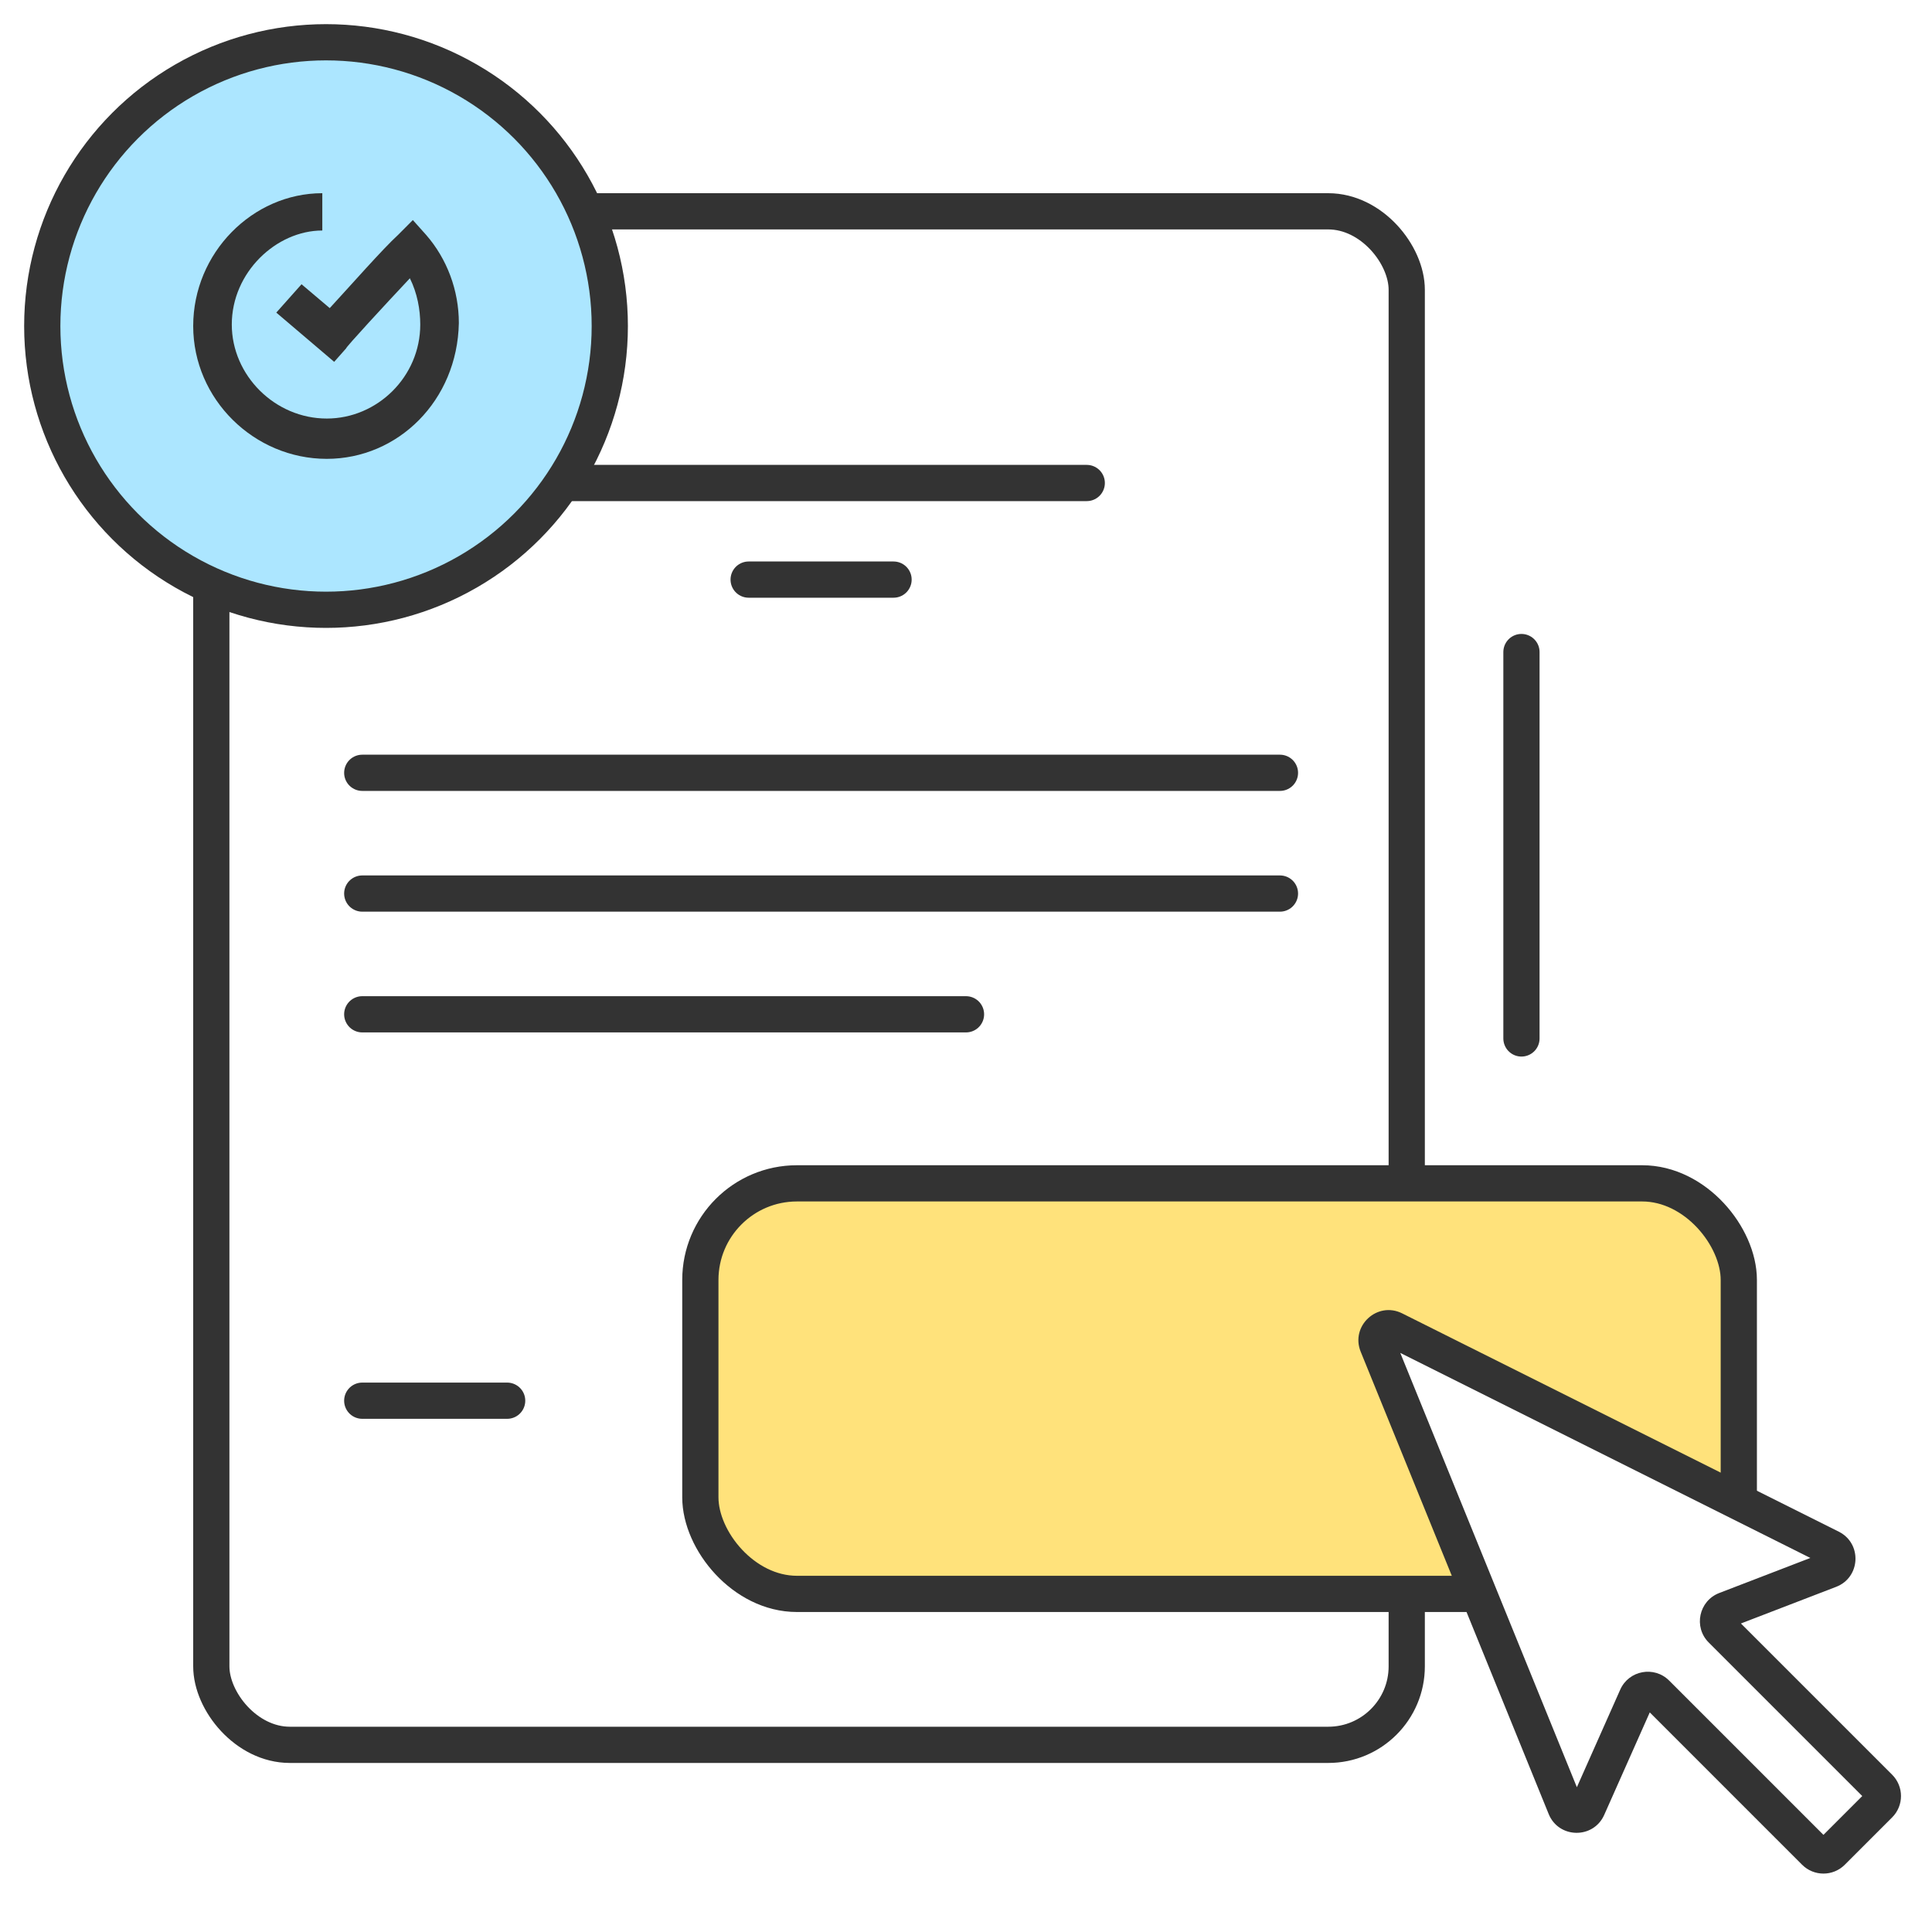
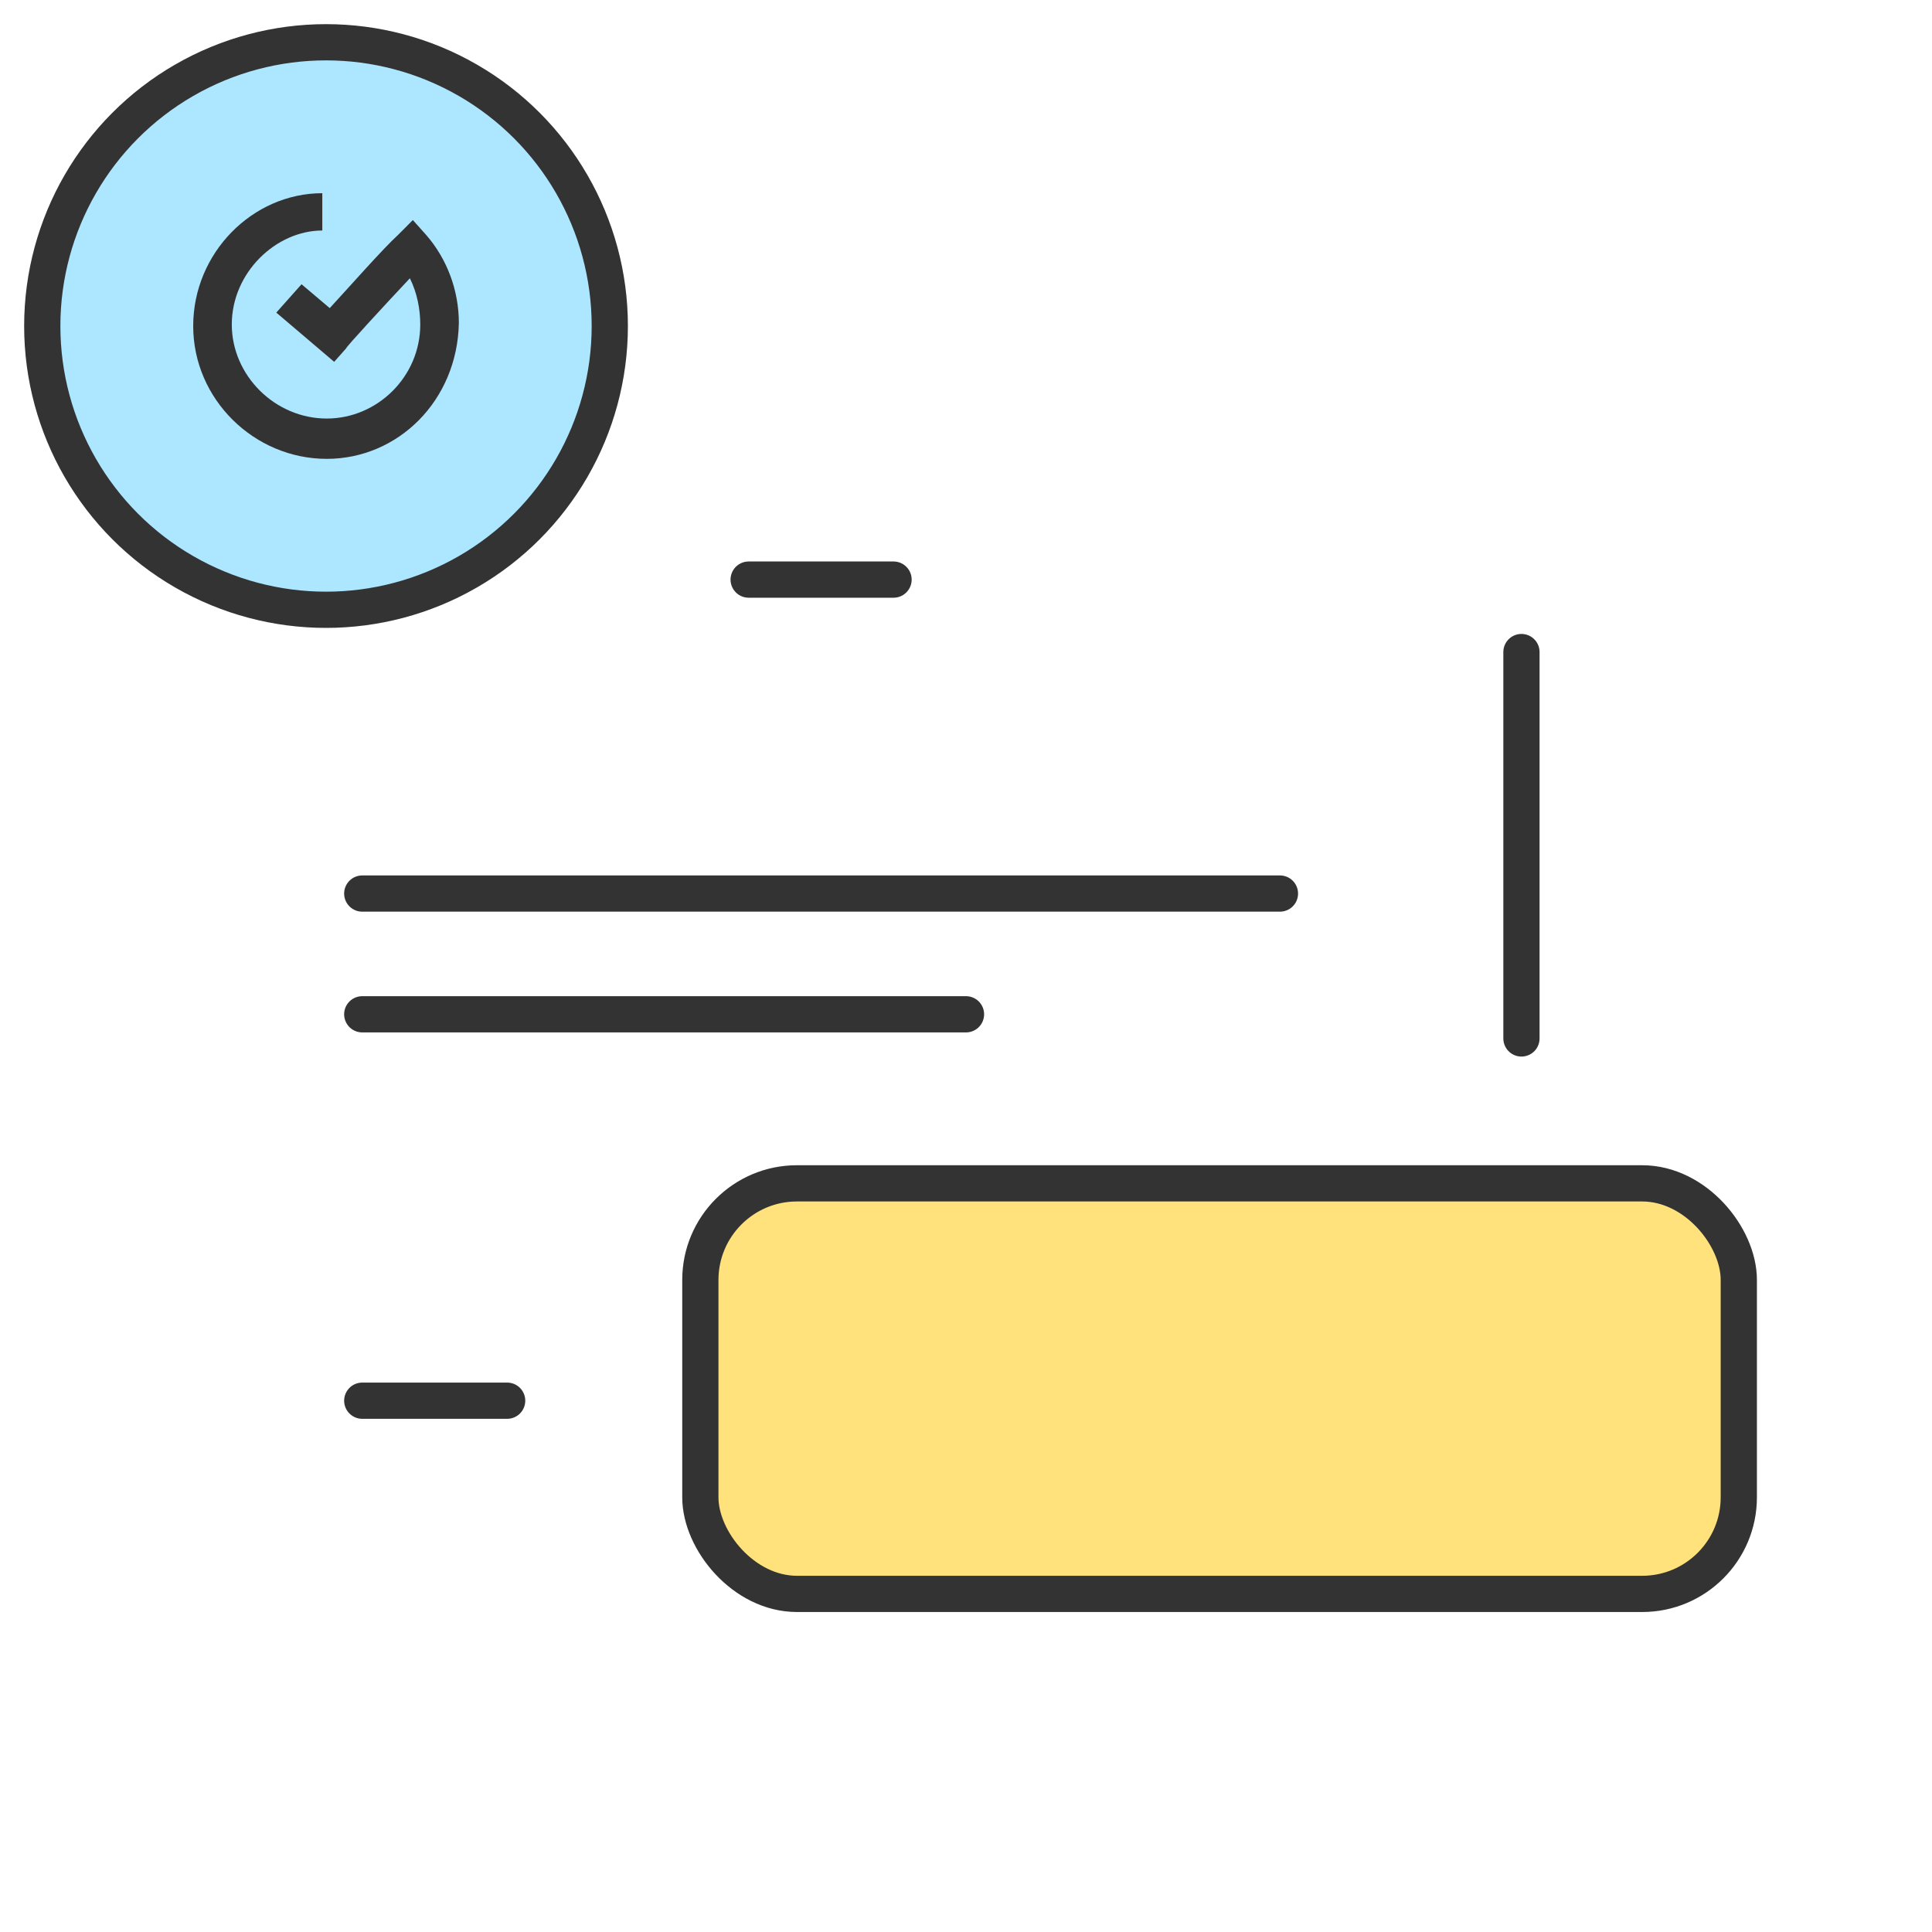
<svg xmlns="http://www.w3.org/2000/svg" width="80" height="80" viewBox="0 0 80 80" fill="none">
  <rect x="0" y="0" width="80" height="80" fill="#808080" stroke="none" />
  <g clip-path="url(#clip0_4675_10070)">
    <rect width="80" height="80" fill="white" />
-     <rect x="8.75" y="8.75" width="49.5" height="63.5" rx="3.25" fill="white" stroke="#333333" stroke-width="1.5" stroke-linejoin="round" />
    <path d="M31 24H37" stroke="#333333" stroke-width="1.5" stroke-linecap="round" stroke-linejoin="round" />
    <path d="M15 58H21" stroke="#333333" stroke-width="1.5" stroke-linecap="round" stroke-linejoin="round" />
-     <path d="M23 20H45" stroke="#333333" stroke-width="1.5" stroke-linecap="round" stroke-linejoin="round" />
-     <path d="M15 32L53 32" stroke="#333333" stroke-width="1.5" stroke-linecap="round" stroke-linejoin="round" />
    <path d="M15 37L53 37" stroke="#333333" stroke-width="1.5" stroke-linecap="round" stroke-linejoin="round" />
    <path d="M15 42L40 42" stroke="#333333" stroke-width="1.5" stroke-linecap="round" stroke-linejoin="round" />
    <path d="M63 27V43" stroke="#333333" stroke-width="1.5" stroke-linecap="round" />
    <rect x="29" y="49" width="43" height="17" rx="4" fill="#FFE27B" stroke="#333333" stroke-width="1.5" />
    <circle cx="13.5" cy="13.5" r="11.75" fill="#ACE6FF" stroke="#333333" stroke-width="1.5" />
    <path d="M13.531 19C10.52 19 8 16.528 8 13.5C8 10.472 10.458 8 13.346 8V9.545C11.441 9.545 9.598 11.275 9.598 13.438C9.598 15.539 11.38 17.331 13.531 17.331C15.62 17.331 17.402 15.601 17.402 13.438C17.402 12.82 17.279 12.14 16.972 11.523C15.927 12.635 14.33 14.365 14.33 14.427L13.838 14.983L11.441 12.944L12.486 11.77L13.654 12.758C14.453 11.893 15.866 10.287 16.48 9.73L17.095 9.112L17.648 9.73C18.508 10.719 19 12.017 19 13.376C18.939 16.59 16.48 19 13.531 19Z" fill="#333333" />
-     <path fill-rule="evenodd" clip-rule="evenodd" d="M75.761 65.008C76.167 64.852 76.194 64.289 75.805 64.094L57.725 55.055C57.313 54.848 56.865 55.263 57.038 55.69L64.821 74.832C64.987 75.24 65.562 75.249 65.741 74.847L67.775 70.27C67.918 69.949 68.338 69.871 68.586 70.12L75.151 76.685C75.347 76.88 75.663 76.88 75.858 76.685L77.819 74.724C78.014 74.529 78.014 74.212 77.819 74.017L71.285 67.483C71.029 67.227 71.122 66.793 71.46 66.663L75.761 65.008Z" fill="white" />
-     <path d="M71.46 66.663L71.729 67.363L71.46 66.663ZM77.819 74.724L77.289 74.194L77.819 74.724ZM75.858 76.685L75.328 76.155L75.858 76.685ZM67.775 70.27L68.461 70.575L67.775 70.27ZM68.586 70.12L68.056 70.65L68.586 70.12ZM64.821 74.832L65.516 74.549L64.821 74.832ZM65.741 74.847L65.056 74.542L65.741 74.847ZM75.805 64.094L76.141 63.424L75.805 64.094ZM75.761 65.008L76.03 65.708L75.761 65.008ZM57.39 55.725L75.47 64.765L76.141 63.424L58.061 54.384L57.39 55.725ZM65.516 74.549L57.733 55.408L56.344 55.973L64.127 75.114L65.516 74.549ZM67.09 69.965L65.056 74.542L66.427 75.151L68.461 70.575L67.09 69.965ZM75.682 76.155L69.116 69.589L68.056 70.65L74.621 77.215L75.682 76.155ZM77.289 74.194L75.328 76.155L76.389 77.215L78.35 75.254L77.289 74.194ZM70.755 68.013L77.289 74.547L78.35 73.487L71.816 66.953L70.755 68.013ZM75.492 64.308L71.19 65.963L71.729 67.363L76.03 65.708L75.492 64.308ZM71.816 66.953C71.944 67.081 71.898 67.298 71.729 67.363L71.19 65.963C70.346 66.288 70.115 67.374 70.755 68.013L71.816 66.953ZM78.35 75.254C78.838 74.766 78.838 73.975 78.35 73.487L77.289 74.547C77.191 74.45 77.191 74.291 77.289 74.194L78.35 75.254ZM74.621 77.215C75.109 77.703 75.901 77.703 76.389 77.215L75.328 76.155C75.426 76.057 75.584 76.057 75.682 76.155L74.621 77.215ZM68.461 70.575C68.389 70.735 68.18 70.774 68.056 70.65L69.116 69.589C68.496 68.969 67.446 69.164 67.09 69.965L68.461 70.575ZM64.127 75.114C64.542 76.135 65.979 76.158 66.427 75.151L65.056 74.542C65.146 74.341 65.433 74.345 65.516 74.549L64.127 75.114ZM75.47 64.765C75.275 64.668 75.289 64.386 75.492 64.308L76.03 65.708C77.044 65.318 77.112 63.91 76.141 63.424L75.47 64.765ZM58.061 54.384C57.029 53.868 55.909 54.905 56.344 55.973L57.733 55.408C57.82 55.621 57.596 55.828 57.39 55.725L58.061 54.384Z" fill="#333333" />
  </g>
  <defs>
    <clipPath id="clip0_4675_10070">
      <rect width="80" height="80" fill="white" />
    </clipPath>
  </defs>
</svg>